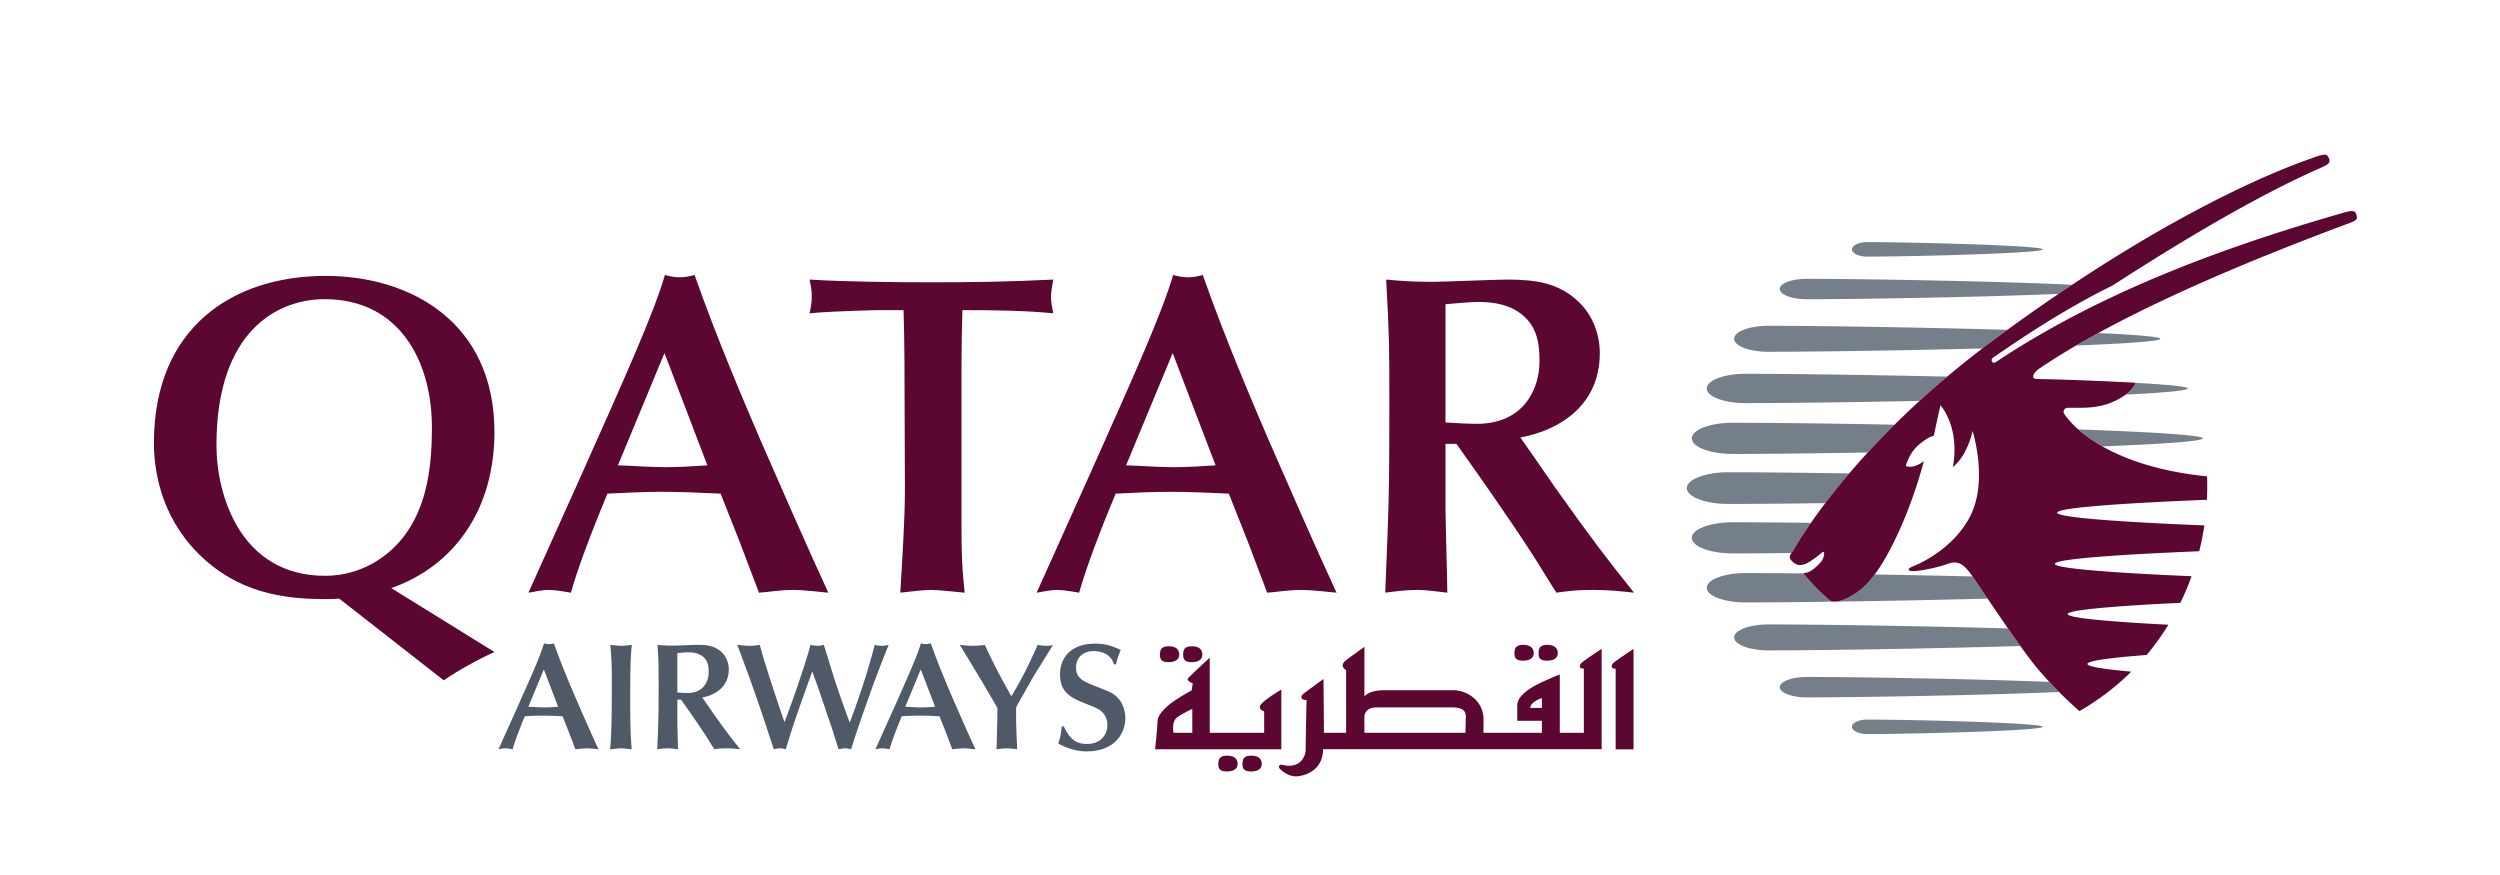
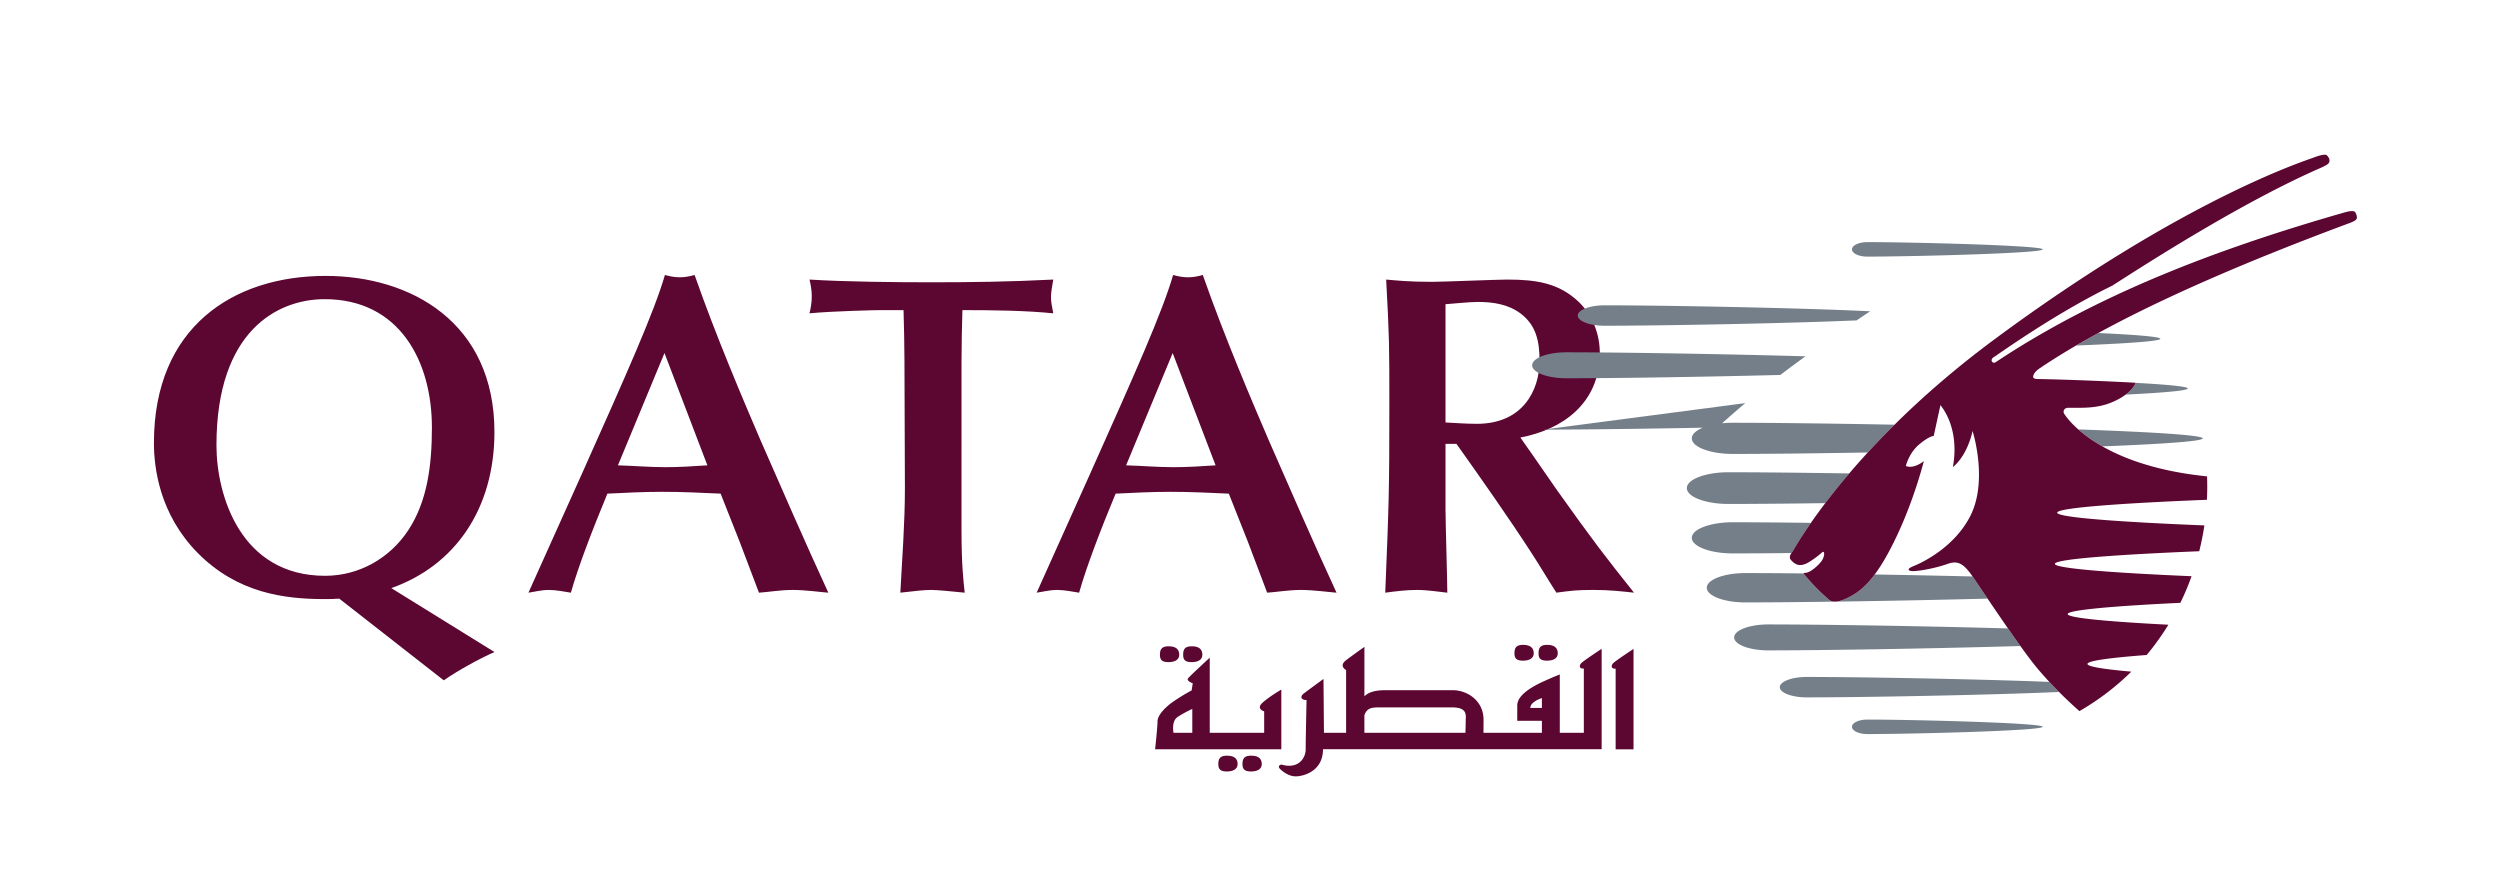
<svg xmlns="http://www.w3.org/2000/svg" xmlns:ns1="http://sodipodi.sourceforge.net/DTD/sodipodi-0.dtd" xmlns:ns2="http://www.inkscape.org/namespaces/inkscape" fill="none" preserveAspectRatio="xMinYMid" viewBox="0 0 400 140" version="1.1" id="svg4412" ns1:docname="home.QR.svg" ns2:version="0.92.4 (5da689c313, 2019-01-14)">
  <defs id="defs4416" />
  <ns1:namedview pagecolor="#ffffff" bordercolor="#666666" borderopacity="1" objecttolerance="10" gridtolerance="10" guidetolerance="10" ns2:pageopacity="0" ns2:pageshadow="2" ns2:window-width="1920" ns2:window-height="974" id="namedview4414" showgrid="false" ns2:zoom="0.8475" ns2:cx="228.31858" ns2:cy="70" ns2:window-x="-9" ns2:window-y="-9" ns2:window-maximized="1" ns2:current-layer="svg4412" />
  <mask id="a" width="28" height="25" x="362" y="37" maskUnits="userSpaceOnUse">
    <path fill="#fff" fill-rule="evenodd" d="M362.75 37.3h26.81v23.96h-26.81V37.3z" clip-rule="evenodd" id="path4335" />
  </mask>
  <mask id="b" width="379" height="74" x="11" y="33" maskUnits="userSpaceOnUse">
-     <path fill="#fff" fill-rule="evenodd" d="M11 107h379V33H11v74z" clip-rule="evenodd" id="path4342" />
-   </mask>
+     </mask>
  <mask id="c" width="379" height="74" x="11" y="33" maskUnits="userSpaceOnUse">
    <path fill="#fff" fill-rule="evenodd" d="M11 107h379V33H11v74z" clip-rule="evenodd" id="path4349" />
  </mask>
  <mask id="d" width="379" height="74" x="11" y="33" maskUnits="userSpaceOnUse">
    <path fill="#fff" fill-rule="evenodd" d="M11 107h379V33H11v74z" clip-rule="evenodd" id="path4356" />
  </mask>
  <mask id="e" width="379" height="74" x="11" y="33" maskUnits="userSpaceOnUse">
    <path fill="#fff" fill-rule="evenodd" d="M11 107h379V33H11v74z" clip-rule="evenodd" id="path4363" />
  </mask>
  <mask id="f" width="379" height="74" x="11" y="33" maskUnits="userSpaceOnUse">
    <path fill="#fff" fill-rule="evenodd" d="M11 107h379V33H11v74z" clip-rule="evenodd" id="path4370" />
  </mask>
  <mask id="g" width="379" height="74" x="11" y="33" maskUnits="userSpaceOnUse">
-     <path fill="#fff" fill-rule="evenodd" d="M11 107h379V33H11v74z" clip-rule="evenodd" id="path4377" />
-   </mask>
+     </mask>
  <mask id="h" width="379" height="74" x="11" y="33" maskUnits="userSpaceOnUse">
    <path fill="#fff" fill-rule="evenodd" d="M11 107h379V33H11v74z" clip-rule="evenodd" id="path4384" />
  </mask>
  <mask id="i" width="379" height="74" x="11" y="33" maskUnits="userSpaceOnUse">
    <path fill="#fff" fill-rule="evenodd" d="M11 107h379V33H11v74z" clip-rule="evenodd" id="path4391" />
  </mask>
  <mask id="j" width="379" height="74" x="11" y="33" maskUnits="userSpaceOnUse">
-     <path fill="#fff" fill-rule="evenodd" d="M11 107h379V33H11v74z" clip-rule="evenodd" id="path4398" />
-   </mask>
+     </mask>
  <mask id="k" width="379" height="74" x="11" y="33" maskUnits="userSpaceOnUse">
-     <path fill="#fff" fill-rule="evenodd" d="M11 107h379V33H11v74z" clip-rule="evenodd" id="path4405" />
-   </mask>
-   <path ns2:connector-curvature="0" style="fill:#505967;stroke-width:1.193" d="m 89.302,113.087 c -0.753,0.051 -1.484,0.098 -2.239,0.098 -0.853,0 -1.679,-0.073 -2.532,-0.098 l 2.483,-5.987 z m 2.751,6.791 c 0.439,-0.024 1.121,-0.144 1.801,-0.144 0.682,0 1.535,0.119 1.901,0.144 -1.097,-2.361 -2.705,-6.038 -3.628,-8.156 -0.877,-2.042 -2.337,-5.451 -3.504,-8.787 -0.268,0.073 -0.514,0.124 -0.78,0.124 -0.292,0 -0.536,-0.051 -0.804,-0.124 -0.582,1.996 -1.998,5.161 -4.454,10.666 l -2.824,6.277 c 0.339,-0.049 0.682,-0.144 1.094,-0.144 0.39,0 0.855,0.095 1.17,0.144 0.388,-1.387 1.167,-3.409 1.945,-5.28 0.975,-0.051 1.949,-0.097 2.922,-0.097 1.048,0 2.071,0.046 3.122,0.097 l 1.018,2.581 z m 5.835,-11.075 c 0,4.162 0,8.18 -0.268,11.075 0.538,-0.022 1.218,-0.144 1.752,-0.144 0.56,0 1.145,0.122 1.706,0.144 -0.195,-1.971 -0.244,-4.601 -0.244,-8.226 0,-2.461 0,-6.669 0.268,-8.473 -0.585,0.073 -1.192,0.149 -1.73,0.149 -0.363,0 -1.267,-0.097 -1.728,-0.149 0.244,2.359 0.244,4.089 0.244,5.624 m 14.478,2.8 c 2.217,-0.414 4.237,-1.803 4.237,-4.503 0,-1.023 -0.39,-2.022 -1.118,-2.729 -1.045,-0.997 -2.242,-1.192 -3.823,-1.192 -0.56,0 -3.385,0.122 -4.016,0.122 -1.243,0 -1.876,-0.071 -2.434,-0.122 0.168,3.141 0.168,3.482 0.168,6.672 0,4.696 -0.024,5.232 -0.217,10.027 0.536,-0.071 1.121,-0.144 1.676,-0.144 0.612,0 1.145,0.095 1.633,0.144 0,-0.631 -0.097,-3.772 -0.097,-4.479 v -3.455 h 0.585 c 1.316,1.85 2.822,3.991 4.064,5.916 0.365,0.558 0.902,1.46 1.267,2.018 0.731,-0.098 1.023,-0.144 1.974,-0.144 0.875,0 1.484,0.073 2.164,0.144 -1.533,-1.92 -2.193,-2.773 -4.113,-5.475 -0.366,-0.512 -0.902,-1.316 -1.267,-1.825 z m -3.991,-7.108 c 0.365,-0.027 1.267,-0.124 1.73,-0.124 0.802,0 1.608,0.124 2.261,0.612 0.853,0.631 1.023,1.508 1.023,2.532 0,1.579 -0.899,3.36 -3.333,3.36 -0.633,0 -1.218,-0.051 -1.681,-0.076 z m 16.671,9.689 c -1.14,-3.385 -2.724,-8.131 -3.48,-11.004 -0.609,0.097 -1.143,0.146 -1.703,0.146 -0.585,0 -1.413,-0.095 -1.901,-0.146 a 354.484,354.484 0 0 1 2.51,6.815 c 1.121,3.165 1.849,5.358 2.727,8.032 l 0.607,1.852 c 0.341,-0.071 0.729,-0.144 0.999,-0.144 0.268,0 0.512,0.046 0.924,0.144 0.39,-1.265 0.853,-2.822 1.196,-3.821 0.945,-2.775 1.07,-3.165 2.312,-6.621 l 0.729,-2.02 c 0.268,0.777 0.731,2.02 0.997,2.797 0.268,0.755 1.511,4.481 1.803,5.31 0.39,1.094 0.485,1.408 1.387,4.354 0.219,-0.024 0.68,-0.144 1.048,-0.144 0.341,0 0.607,0.073 0.972,0.144 0.926,-2.895 1.023,-3.187 2.386,-7.084 1.34,-3.799 2.166,-5.963 3.626,-9.615 -0.365,0.097 -0.726,0.146 -1.094,0.146 -0.463,0 -0.85,-0.073 -1.118,-0.146 -0.877,3.165 -1.313,4.7 -2.02,6.791 -1.145,3.407 -1.291,3.796 -1.996,5.648 -0.78,-2.093 -1.535,-4.213 -2.242,-6.353 -0.388,-1.17 -1.876,-6.036 -1.898,-6.087 -0.339,0.073 -0.585,0.146 -1.072,0.146 -0.434,0 -0.755,-0.095 -1.07,-0.146 -0.731,2.97 -3.312,10.127 -3.555,10.785 l -0.609,1.581 z m 24.565,-1.097 c -0.755,0.051 -1.484,0.098 -2.242,0.098 -0.85,0 -1.679,-0.073 -2.529,-0.098 l 2.481,-5.987 z m 2.749,6.791 c 0.441,-0.024 1.123,-0.144 1.803,-0.144 0.682,0 1.535,0.119 1.898,0.144 -1.094,-2.361 -2.702,-6.038 -3.628,-8.156 -0.877,-2.042 -2.337,-5.451 -3.504,-8.787 -0.268,0.073 -0.512,0.124 -0.78,0.124 -0.29,0 -0.536,-0.051 -0.804,-0.124 -0.582,1.996 -1.996,5.161 -4.454,10.666 l -2.824,6.277 c 0.344,-0.049 0.682,-0.144 1.097,-0.144 0.39,0 0.85,0.095 1.17,0.144 0.388,-1.387 1.17,-3.409 1.947,-5.28 0.972,-0.051 1.947,-0.097 2.919,-0.097 1.048,0 2.069,0.046 3.117,0.097 l 1.024,2.581 z m 10.219,-6.523 c 0,-0.217 0.146,-0.485 0.317,-0.78 1.023,-1.752 1.971,-3.58 3.068,-5.331 0.363,-0.585 2.142,-3.407 2.51,-4.065 -0.27,0.098 -0.538,0.149 -1.023,0.149 -0.539,0 -1.026,-0.076 -1.416,-0.149 -1.752,3.848 -2.142,4.674 -4.208,8.229 -2.069,-3.626 -2.995,-5.549 -4.262,-8.229 -0.704,0.122 -1.413,0.149 -1.996,0.149 -0.536,0 -1.097,-0.051 -1.996,-0.149 1.265,2.118 3.336,5.478 4.576,7.62 l 1.435,2.483 c 0,1.511 -0.073,4.698 -0.144,6.596 0.461,-0.049 1.143,-0.144 1.628,-0.144 0.56,0 1.123,0.095 1.684,0.144 -0.1,-2.264 -0.173,-3.577 -0.173,-5.624 z m 7.297,2.874 c -0.119,1.167 -0.146,1.484 -0.56,2.749 0.877,0.439 2.461,1.243 4.552,1.243 4.457,0 6.184,-2.846 6.184,-5.331 0,-0.682 -0.171,-2.12 -1.192,-3.214 -0.707,-0.78 -1.438,-1.045 -3.311,-1.776 -2.139,-0.828 -3.385,-1.316 -3.385,-3.092 0,-1.435 0.95,-2.629 2.873,-2.629 1.533,0 2.827,0.731 3.19,2.118 h 0.341 c 0.219,-0.924 0.268,-1.119 0.755,-2.313 -1.194,-0.534 -2.266,-0.997 -4.043,-0.997 -4.408,0 -5.673,2.727 -5.673,4.866 0,2.022 0.709,3.265 3.068,4.311 0.68,0.292 1.828,0.729 2.507,1.023 0.463,0.192 1.998,0.872 1.998,2.797 0,1.754 -1.27,3.046 -3.19,3.046 -1.438,0 -2.656,-0.365 -3.774,-2.8 z" id="path4214" />
+     </mask>
  <path ns2:connector-curvature="0" style="fill:#5c0632;stroke-width:1.193" d="m 34.633,71.238 c 0,-18.402 9.859,-23.371 17.31,-23.371 11.977,0 17.162,9.935 17.162,20.525 0,6.06 -0.731,11.757 -3.726,16.36 -2.995,4.598 -7.958,7.376 -13.365,7.376 -13.509,0 -17.381,-12.856 -17.381,-20.89 m 36.371,37.616 c 2.191,-1.535 5.624,-3.433 8.107,-4.53 L 62.606,94.097 C 72.755,90.52 79.11,81.463 79.11,69.121 c 0,-17.525 -13.365,-24.977 -27.023,-24.977 -14.749,-1.17e-4 -27.459,8.18 -27.459,26.731 0,3.94 0.877,11.392 7.01,17.6 6.355,6.428 13.877,7.376 20.232,7.376 0.802,0 1.603,0 2.41,-0.071 z M 113.181,74.453 c -2.266,0.149 -4.454,0.295 -6.723,0.295 -2.554,0 -5.037,-0.222 -7.59,-0.295 l 7.449,-17.966 z m 8.253,20.376 c 1.313,-0.073 3.36,-0.439 5.402,-0.439 2.049,0 4.601,0.366 5.699,0.439 -3.287,-7.084 -8.107,-18.112 -10.885,-24.467 -2.629,-6.133 -7.01,-16.36 -10.514,-26.365 -0.804,0.222 -1.535,0.368 -2.337,0.368 -0.877,0 -1.608,-0.146 -2.41,-0.368 -1.754,5.992 -5.989,15.485 -13.365,31.989 l -8.475,18.843 c 1.023,-0.144 2.047,-0.439 3.287,-0.439 1.167,0 2.559,0.295 3.506,0.439 1.167,-4.164 3.509,-10.225 5.843,-15.848 2.919,-0.144 5.841,-0.29 8.762,-0.29 3.141,0 6.209,0.146 9.352,0.29 l 3.063,7.744 z m 32.408,-37.027 c 0,-2.775 0.071,-5.551 0.144,-8.183 5.039,0 10.227,0.075 14.535,0.512 -0.219,-1.167 -0.366,-1.823 -0.366,-2.627 0,-0.585 0.146,-1.538 0.366,-2.775 -7.01,0.363 -13.439,0.436 -19.501,0.436 -5.624,0 -13.731,-0.073 -19.501,-0.436 0.222,0.877 0.365,1.825 0.365,2.702 0,0.877 -0.144,1.825 -0.365,2.7 3.728,-0.363 10.739,-0.512 11.394,-0.512 h 3.653 c 0.073,2.851 0.146,5.407 0.146,8.109 l 0.073,20.373 c 0,5.553 -0.436,11.177 -0.731,16.726 2.629,-0.29 3.726,-0.436 4.966,-0.436 0.877,0 3.214,0.219 5.334,0.436 -0.222,-2.042 -0.512,-4.454 -0.512,-10.003 z m 40.65,16.651 c -2.264,0.149 -4.454,0.295 -6.718,0.295 -2.559,0 -5.039,-0.222 -7.598,-0.295 l 7.452,-17.966 z m 8.253,20.376 c 1.313,-0.073 3.36,-0.439 5.405,-0.439 2.044,0 4.601,0.366 5.697,0.439 -3.287,-7.084 -8.107,-18.112 -10.882,-24.467 -2.629,-6.133 -7.013,-16.36 -10.517,-26.365 -0.804,0.222 -1.535,0.368 -2.337,0.368 -0.877,0 -1.608,-0.146 -2.412,-0.368 -1.75,5.992 -5.987,15.485 -13.365,31.989 l -8.47,18.843 c 1.021,-0.144 2.047,-0.439 3.287,-0.439 1.167,0 2.554,0.295 3.506,0.439 1.17,-4.164 3.504,-10.225 5.841,-15.848 2.919,-0.144 5.841,-0.29 8.765,-0.29 3.141,0 6.209,0.146 9.347,0.29 l 3.068,7.744 z m 40.515,-24.828 c 6.645,-1.243 12.707,-5.405 12.707,-13.514 0,-3.068 -1.17,-6.063 -3.363,-8.178 -3.138,-2.995 -6.718,-3.58 -11.465,-3.58 -1.681,0 -10.151,0.363 -12.052,0.363 -3.726,0 -5.624,-0.219 -7.301,-0.363 0.509,9.42 0.509,10.441 0.509,20.008 0,14.099 -0.073,15.702 -0.655,30.091 1.606,-0.217 3.358,-0.439 5.037,-0.439 1.825,0 3.433,0.295 4.893,0.439 0,-1.901 -0.29,-11.319 -0.29,-13.439 V 71.019 h 1.754 c 3.943,5.551 8.473,11.979 12.196,17.749 1.094,1.681 2.7,4.384 3.794,6.06 2.193,-0.29 3.07,-0.439 5.916,-0.439 2.629,0 4.457,0.222 6.501,0.439 -4.601,-5.768 -6.57,-8.324 -12.342,-16.431 -1.097,-1.535 -2.702,-3.945 -3.799,-5.478 z m -11.979,-21.329 c 1.094,-0.071 3.796,-0.363 5.185,-0.363 2.41,0 4.817,0.363 6.793,1.823 2.554,1.901 3.065,4.527 3.065,7.598 0,4.747 -2.702,10.078 -10.005,10.078 -1.901,0 -3.653,-0.149 -5.039,-0.217 z" id="path4216" />
-   <path ns2:connector-curvature="0" style="fill:#747f8a;stroke-width:1.193" d="m 352.436,70.14 c 0,0.47 -6.611,0.911 -16.048,1.282 -1.667,-0.945 -2.931,-1.896 -3.857,-2.715 11.445,0.405 19.906,0.904 19.906,1.433 m -6.779,-15.933 c 0,0.392 -5.541,0.76 -13.463,1.077 1.136,-0.663 2.305,-1.33 3.533,-2 5.985,0.275 9.93,0.594 9.93,0.923 M 286.63,88.484 c -3.667,0.044 -6.884,0.061 -9.396,0.061 -3.616,0 -6.545,-1.114 -6.545,-2.495 0,-1.374 2.929,-2.488 6.545,-2.488 3.202,0 7.539,0.034 12.515,0.097 -1.925,2.778 -2.839,4.447 -2.924,4.552 -0.056,0.08 -0.127,0.175 -0.195,0.273 m 1.976,3.337 c 1.209,1.46 2.368,2.688 3.921,4.03 0,0 0.585,0.836 2.361,0.119 1.808,-0.736 3.341,-1.737 5.068,-4.055 5.044,0.085 10.393,0.197 15.658,0.317 0.434,0.631 1.313,1.937 2.398,3.548 -14.679,0.38 -30.61,0.607 -38.771,0.607 -3.399,0 -6.158,-1.055 -6.158,-2.346 0,-1.299 2.758,-2.347 6.158,-2.347 2.486,0 5.687,0.017 9.352,0.058 a 0.168,0.168 0 0 0 0.012,0.068 m -5.678,12.241 c -3.017,0 -5.461,-0.928 -5.461,-2.074 0,-1.148 2.444,-2.079 5.461,-2.079 7.98,0 24.34,0.244 38.352,0.641 0.675,0.967 1.35,1.93 1.991,2.814 -14.425,0.424 -31.984,0.697 -40.342,0.697 m 46.535,6.657 c -11.767,0.516 -31.999,0.863 -40.406,0.863 -2.366,0 -4.289,-0.738 -4.289,-1.633 0,-0.902 1.923,-1.635 4.289,-1.635 8.041,0 26.926,0.317 38.844,0.792 0.539,0.578 1.065,1.121 1.562,1.613 m -30.699,4.413 c 6.942,0 28.076,0.524 28.076,1.157 0,0.643 -21.136,1.162 -28.076,1.162 -1.352,0 -2.446,-0.519 -2.446,-1.162 0,-0.633 1.094,-1.157 2.446,-1.157 m 0.077,-42.732 c -8.738,0.149 -16.567,0.231 -21.606,0.231 -3.614,0 -6.545,-1.114 -6.545,-2.493 0,-1.377 2.931,-2.495 6.545,-2.495 5.853,0 15.471,0.112 25.898,0.309 a 130.522,130.522 0 0 0 -4.291,4.447 M 341.7,61.256 c 5.119,0.278 8.341,0.582 8.341,0.899 0,0.348 -3.899,0.682 -9.932,0.98 1.289,-0.97 1.572,-1.815 1.591,-1.879 m -62.457,3.242 c -3.402,0 -6.16,-1.048 -6.16,-2.344 0,-1.294 2.758,-2.347 6.16,-2.347 6.976,0 19.63,0.171 32.323,0.451 a 147.525,147.525 0 0 0 -4.427,3.887 c -11.141,0.224 -21.731,0.353 -27.896,0.353 m 37.935,-8.745 c -12.978,0.329 -27.038,0.531 -34.251,0.531 -3.017,0 -5.458,-0.928 -5.458,-2.076 0,-1.148 2.442,-2.081 5.458,-2.081 7.961,0 24.282,0.249 38.274,0.643 -0.697,0.507 -1.399,1.014 -2.11,1.545 -0.648,0.482 -1.287,0.958 -1.913,1.438 m -28.122,-7.875 c -2.366,0 -4.289,-0.729 -4.289,-1.633 0,-0.902 1.923,-1.635 4.289,-1.635 8.926,0 31.188,0.395 42.494,0.958 -0.721,0.473 -1.442,0.963 -2.171,1.455 -11.784,0.509 -31.933,0.855 -40.323,0.855 M 276.56,80.633 c -3.679,0 -6.667,-1.133 -6.667,-2.539 0,-1.396 2.987,-2.534 6.667,-2.534 4.613,0 11.516,0.068 19.323,0.188 a 114.064,114.064 0 0 0 -3.833,4.756 c -6.216,0.083 -11.65,0.129 -15.49,0.129 m 19.758,-40.732 c 0,-0.641 1.094,-1.16 2.446,-1.16 6.94,0 28.076,0.519 28.076,1.16 0,0.636 -21.134,1.157 -28.076,1.157 -1.352,0 -2.446,-0.521 -2.446,-1.157" id="path4218" />
+   <path ns2:connector-curvature="0" style="fill:#747f8a;stroke-width:1.193" d="m 352.436,70.14 c 0,0.47 -6.611,0.911 -16.048,1.282 -1.667,-0.945 -2.931,-1.896 -3.857,-2.715 11.445,0.405 19.906,0.904 19.906,1.433 m -6.779,-15.933 c 0,0.392 -5.541,0.76 -13.463,1.077 1.136,-0.663 2.305,-1.33 3.533,-2 5.985,0.275 9.93,0.594 9.93,0.923 M 286.63,88.484 c -3.667,0.044 -6.884,0.061 -9.396,0.061 -3.616,0 -6.545,-1.114 -6.545,-2.495 0,-1.374 2.929,-2.488 6.545,-2.488 3.202,0 7.539,0.034 12.515,0.097 -1.925,2.778 -2.839,4.447 -2.924,4.552 -0.056,0.08 -0.127,0.175 -0.195,0.273 m 1.976,3.337 c 1.209,1.46 2.368,2.688 3.921,4.03 0,0 0.585,0.836 2.361,0.119 1.808,-0.736 3.341,-1.737 5.068,-4.055 5.044,0.085 10.393,0.197 15.658,0.317 0.434,0.631 1.313,1.937 2.398,3.548 -14.679,0.38 -30.61,0.607 -38.771,0.607 -3.399,0 -6.158,-1.055 -6.158,-2.346 0,-1.299 2.758,-2.347 6.158,-2.347 2.486,0 5.687,0.017 9.352,0.058 a 0.168,0.168 0 0 0 0.012,0.068 m -5.678,12.241 c -3.017,0 -5.461,-0.928 -5.461,-2.074 0,-1.148 2.444,-2.079 5.461,-2.079 7.98,0 24.34,0.244 38.352,0.641 0.675,0.967 1.35,1.93 1.991,2.814 -14.425,0.424 -31.984,0.697 -40.342,0.697 m 46.535,6.657 c -11.767,0.516 -31.999,0.863 -40.406,0.863 -2.366,0 -4.289,-0.738 -4.289,-1.633 0,-0.902 1.923,-1.635 4.289,-1.635 8.041,0 26.926,0.317 38.844,0.792 0.539,0.578 1.065,1.121 1.562,1.613 m -30.699,4.413 c 6.942,0 28.076,0.524 28.076,1.157 0,0.643 -21.136,1.162 -28.076,1.162 -1.352,0 -2.446,-0.519 -2.446,-1.162 0,-0.633 1.094,-1.157 2.446,-1.157 m 0.077,-42.732 c -8.738,0.149 -16.567,0.231 -21.606,0.231 -3.614,0 -6.545,-1.114 -6.545,-2.493 0,-1.377 2.931,-2.495 6.545,-2.495 5.853,0 15.471,0.112 25.898,0.309 a 130.522,130.522 0 0 0 -4.291,4.447 M 341.7,61.256 c 5.119,0.278 8.341,0.582 8.341,0.899 0,0.348 -3.899,0.682 -9.932,0.98 1.289,-0.97 1.572,-1.815 1.591,-1.879 m -62.457,3.242 a 147.525,147.525 0 0 0 -4.427,3.887 c -11.141,0.224 -21.731,0.353 -27.896,0.353 m 37.935,-8.745 c -12.978,0.329 -27.038,0.531 -34.251,0.531 -3.017,0 -5.458,-0.928 -5.458,-2.076 0,-1.148 2.442,-2.081 5.458,-2.081 7.961,0 24.282,0.249 38.274,0.643 -0.697,0.507 -1.399,1.014 -2.11,1.545 -0.648,0.482 -1.287,0.958 -1.913,1.438 m -28.122,-7.875 c -2.366,0 -4.289,-0.729 -4.289,-1.633 0,-0.902 1.923,-1.635 4.289,-1.635 8.926,0 31.188,0.395 42.494,0.958 -0.721,0.473 -1.442,0.963 -2.171,1.455 -11.784,0.509 -31.933,0.855 -40.323,0.855 M 276.56,80.633 c -3.679,0 -6.667,-1.133 -6.667,-2.539 0,-1.396 2.987,-2.534 6.667,-2.534 4.613,0 11.516,0.068 19.323,0.188 a 114.064,114.064 0 0 0 -3.833,4.756 c -6.216,0.083 -11.65,0.129 -15.49,0.129 m 19.758,-40.732 c 0,-0.641 1.094,-1.16 2.446,-1.16 6.94,0 28.076,0.519 28.076,1.16 0,0.636 -21.134,1.157 -28.076,1.157 -1.352,0 -2.446,-0.521 -2.446,-1.157" id="path4218" />
  <path ns2:connector-curvature="0" style="fill:#5c0632;stroke-width:1.193" d="m 353.128,76.217 a 41.769,41.769 0 0 1 -0.022,3.75 c -12.296,0.487 -23.955,1.228 -23.955,2.062 0,0.819 11.399,1.552 23.553,2.037 a 45.519,45.519 0 0 1 -0.826,4.13 c -11.981,0.49 -23.1,1.211 -23.1,2.022 0,0.782 10.38,1.486 21.874,1.976 -0.526,1.467 -1.123,2.892 -1.794,4.257 -9.871,0.475 -18.029,1.109 -18.029,1.801 0,0.646 7.128,1.243 16.112,1.703 -0.504,0.821 -1.031,1.625 -1.581,2.386 -0.585,0.829 -1.221,1.65 -1.893,2.456 -5.617,0.426 -9.471,0.911 -9.471,1.43 0,0.446 2.761,0.863 7.015,1.235 -2.322,2.298 -5.066,4.444 -8.3,6.318 0,0 -3.808,-3.28 -6.952,-7.11 -2.802,-3.416 -8.748,-12.422 -10.146,-14.438 -1.401,-2.015 -2.322,-2.605 -3.96,-2.02 -2.195,0.777 -4.747,1.167 -5.531,1.167 -0.785,0 -1.216,-0.305 0.1,-0.826 1.311,-0.529 6.494,-2.975 9.045,-8.031 2.866,-5.695 0.346,-13.558 0.346,-13.558 -0.962,4.203 -3.151,5.773 -3.151,5.773 0.707,-3.904 -0.063,-7.442 -1.991,-9.925 l -1.075,4.942 c 0,0 -0.673,-0.034 -2.337,1.364 -1.662,1.401 -2.12,3.443 -2.12,3.443 1.309,0.526 2.883,-0.787 2.883,-0.787 -2.01,7.522 -4.893,13.646 -6.996,16.884 -2.1,3.238 -3.833,4.459 -5.938,5.315 -1.776,0.711 -2.361,-0.124 -2.361,-0.124 -1.552,-1.34 -2.712,-2.568 -3.921,-4.028 0,0 -0.098,-0.171 0.229,-0.166 0.865,0.012 2.405,-1.467 2.741,-2.081 0.385,-0.704 0.344,-1.243 0.151,-1.279 -0.19,-0.032 -0.519,0.526 -2.188,1.579 -1.659,1.05 -2.422,0.322 -2.975,-0.263 -0.429,-0.465 -0.007,-1.04 0.261,-1.401 0.253,-0.322 9.033,-16.694 32.265,-33.895 30.445,-22.542 49.887,-28.629 51.001,-29.068 0.736,-0.29 1.937,-0.673 2.21,-0.392 0.302,0.317 0.451,0.57 0.409,0.938 -0.039,0.366 -0.234,0.553 -1.642,1.175 -11.687,5.149 -25.33,13.731 -33.081,18.726 -9.532,4.644 -18.634,11.277 -18.965,11.436 -0.733,0.456 -0.192,1.119 0.251,0.841 16.097,-10.707 34.969,-18 55.825,-23.975 0.997,-0.283 1.542,-0.283 1.708,-0.063 0.188,0.244 0.268,0.521 0.297,0.828 0.027,0.383 -0.29,0.585 -1.145,0.919 -22.406,8.324 -38.919,16.056 -49.541,23.203 0,0 -1.099,0.663 -1.114,1.43 -0.005,0.292 0.59,0.327 0.59,0.327 5.317,0.095 12.425,0.407 15.807,0.604 0,0 -0.483,1.713 -3.721,3.092 -2.5,1.067 -4.815,0.897 -7.106,0.916 -0.509,-0.01 -0.941,0.504 -0.534,1.053 0.205,0.273 5.078,8.119 22.788,9.913 M 190.767,117.248 h -3.002 c 0,0 -0.405,-1.847 0.682,-2.554 1.092,-0.716 2.32,-1.267 2.32,-1.267 z m 14.245,-6.915 c 0,0 -1.825,1.048 -2.98,2.076 -1.148,1.019 0.236,1.406 0.236,1.406 v 3.433 h -8.711 v -12.015 c 0,0 -3.175,2.919 -3.472,3.307 -0.307,0.414 0.755,0.789 0.755,0.789 l -0.18,1.138 c 0,0 -1.265,0.656 -2.8,1.694 -1.525,1.026 -2.656,2.334 -2.656,3.241 0,0.909 -0.385,4.476 -0.385,4.476 h 20.193 z m -18.034,-4.393 c 0.994,0 1.696,-0.392 1.696,-1.184 0,-0.794 -0.465,-1.348 -1.696,-1.348 -1.094,0 -1.387,0.478 -1.387,1.348 0,0.877 0.38,1.184 1.387,1.184 m 3.713,0 c 1.004,0 1.684,-0.392 1.684,-1.184 0,-0.794 -0.461,-1.348 -1.684,-1.348 -1.099,0 -1.386,0.478 -1.386,1.348 0,0.877 0.378,1.184 1.387,1.184 m 5.626,14.971 c -1.087,0 -1.386,0.465 -1.386,1.34 0,0.867 0.385,1.184 1.387,1.184 0.994,0 1.698,-0.395 1.698,-1.184 0,-0.797 -0.458,-1.34 -1.698,-1.34 m 3.86,0 c -1.087,0 -1.384,0.465 -1.384,1.34 0,0.867 0.395,1.184 1.384,1.184 1.009,0 1.701,-0.395 1.701,-1.184 0,-0.797 -0.456,-1.34 -1.701,-1.34 m 43.513,-15.207 c 1.001,0 1.703,-0.383 1.703,-1.175 0,-0.787 -0.463,-1.35 -1.703,-1.35 -1.084,0 -1.379,0.478 -1.379,1.35 0,0.872 0.388,1.175 1.379,1.175 m 3.857,0 c 0.994,0 1.691,-0.383 1.691,-1.175 0,-0.787 -0.463,-1.35 -1.691,-1.35 -1.092,0 -1.382,0.478 -1.382,1.35 0,0.872 0.373,1.175 1.382,1.175 m 10.649,0.327 c -0.543,0.47 -0.385,1.033 0.305,0.955 v 12.91 h 2.861 v -16.07 c 0,0 -2.632,1.737 -3.165,2.205 m -11.497,7.239 h -1.852 c 0,-1.016 1.852,-1.579 1.852,-1.579 z m -12.191,2.132 c 0,0.468 -0.022,1.23 -0.044,1.847 h -16.163 v -2.841 c 0.422,-1.094 1.133,-1.221 2.235,-1.221 h 11.816 c 2.551,0 2.157,1.343 2.157,2.215 m 18.902,-8.431 v 10.278 h -3.848 v -9.333 c 0,0 -0.787,0.302 -1.867,0.78 -1.07,0.485 -4.939,2.057 -4.939,4.181 v 2.456 h 3.943 v 1.915 h -9.352 c 0.007,-0.451 0.017,-1.113 0.017,-2.086 0,-3.063 -2.61,-4.73 -4.932,-4.73 h -10.812 c -1.893,0 -2.807,0.458 -3.319,0.982 v -7.912 c 0,0 -1.689,1.187 -2.929,2.13 -1.238,0.943 0,1.576 0,1.576 v 10.039 h -3.543 l -0.076,-8.616 c 0,0 -2.466,1.801 -3.173,2.349 -0.69,0.546 -0.307,1.033 0.465,1.033 0,0 -0.141,6.362 -0.141,7.863 0,1.511 -1.25,3.236 -3.874,2.451 0,0 -0.833,0.161 -0.141,0.789 0.69,0.626 1.523,1.104 2.456,1.104 0.928,0 4.33,-0.641 4.33,-4.345 h 44.585 v -16.063 c 0,0 -2.624,1.732 -3.165,2.203 -0.543,0.47 -0.385,1.036 0.314,0.953" id="path4220" />
</svg>